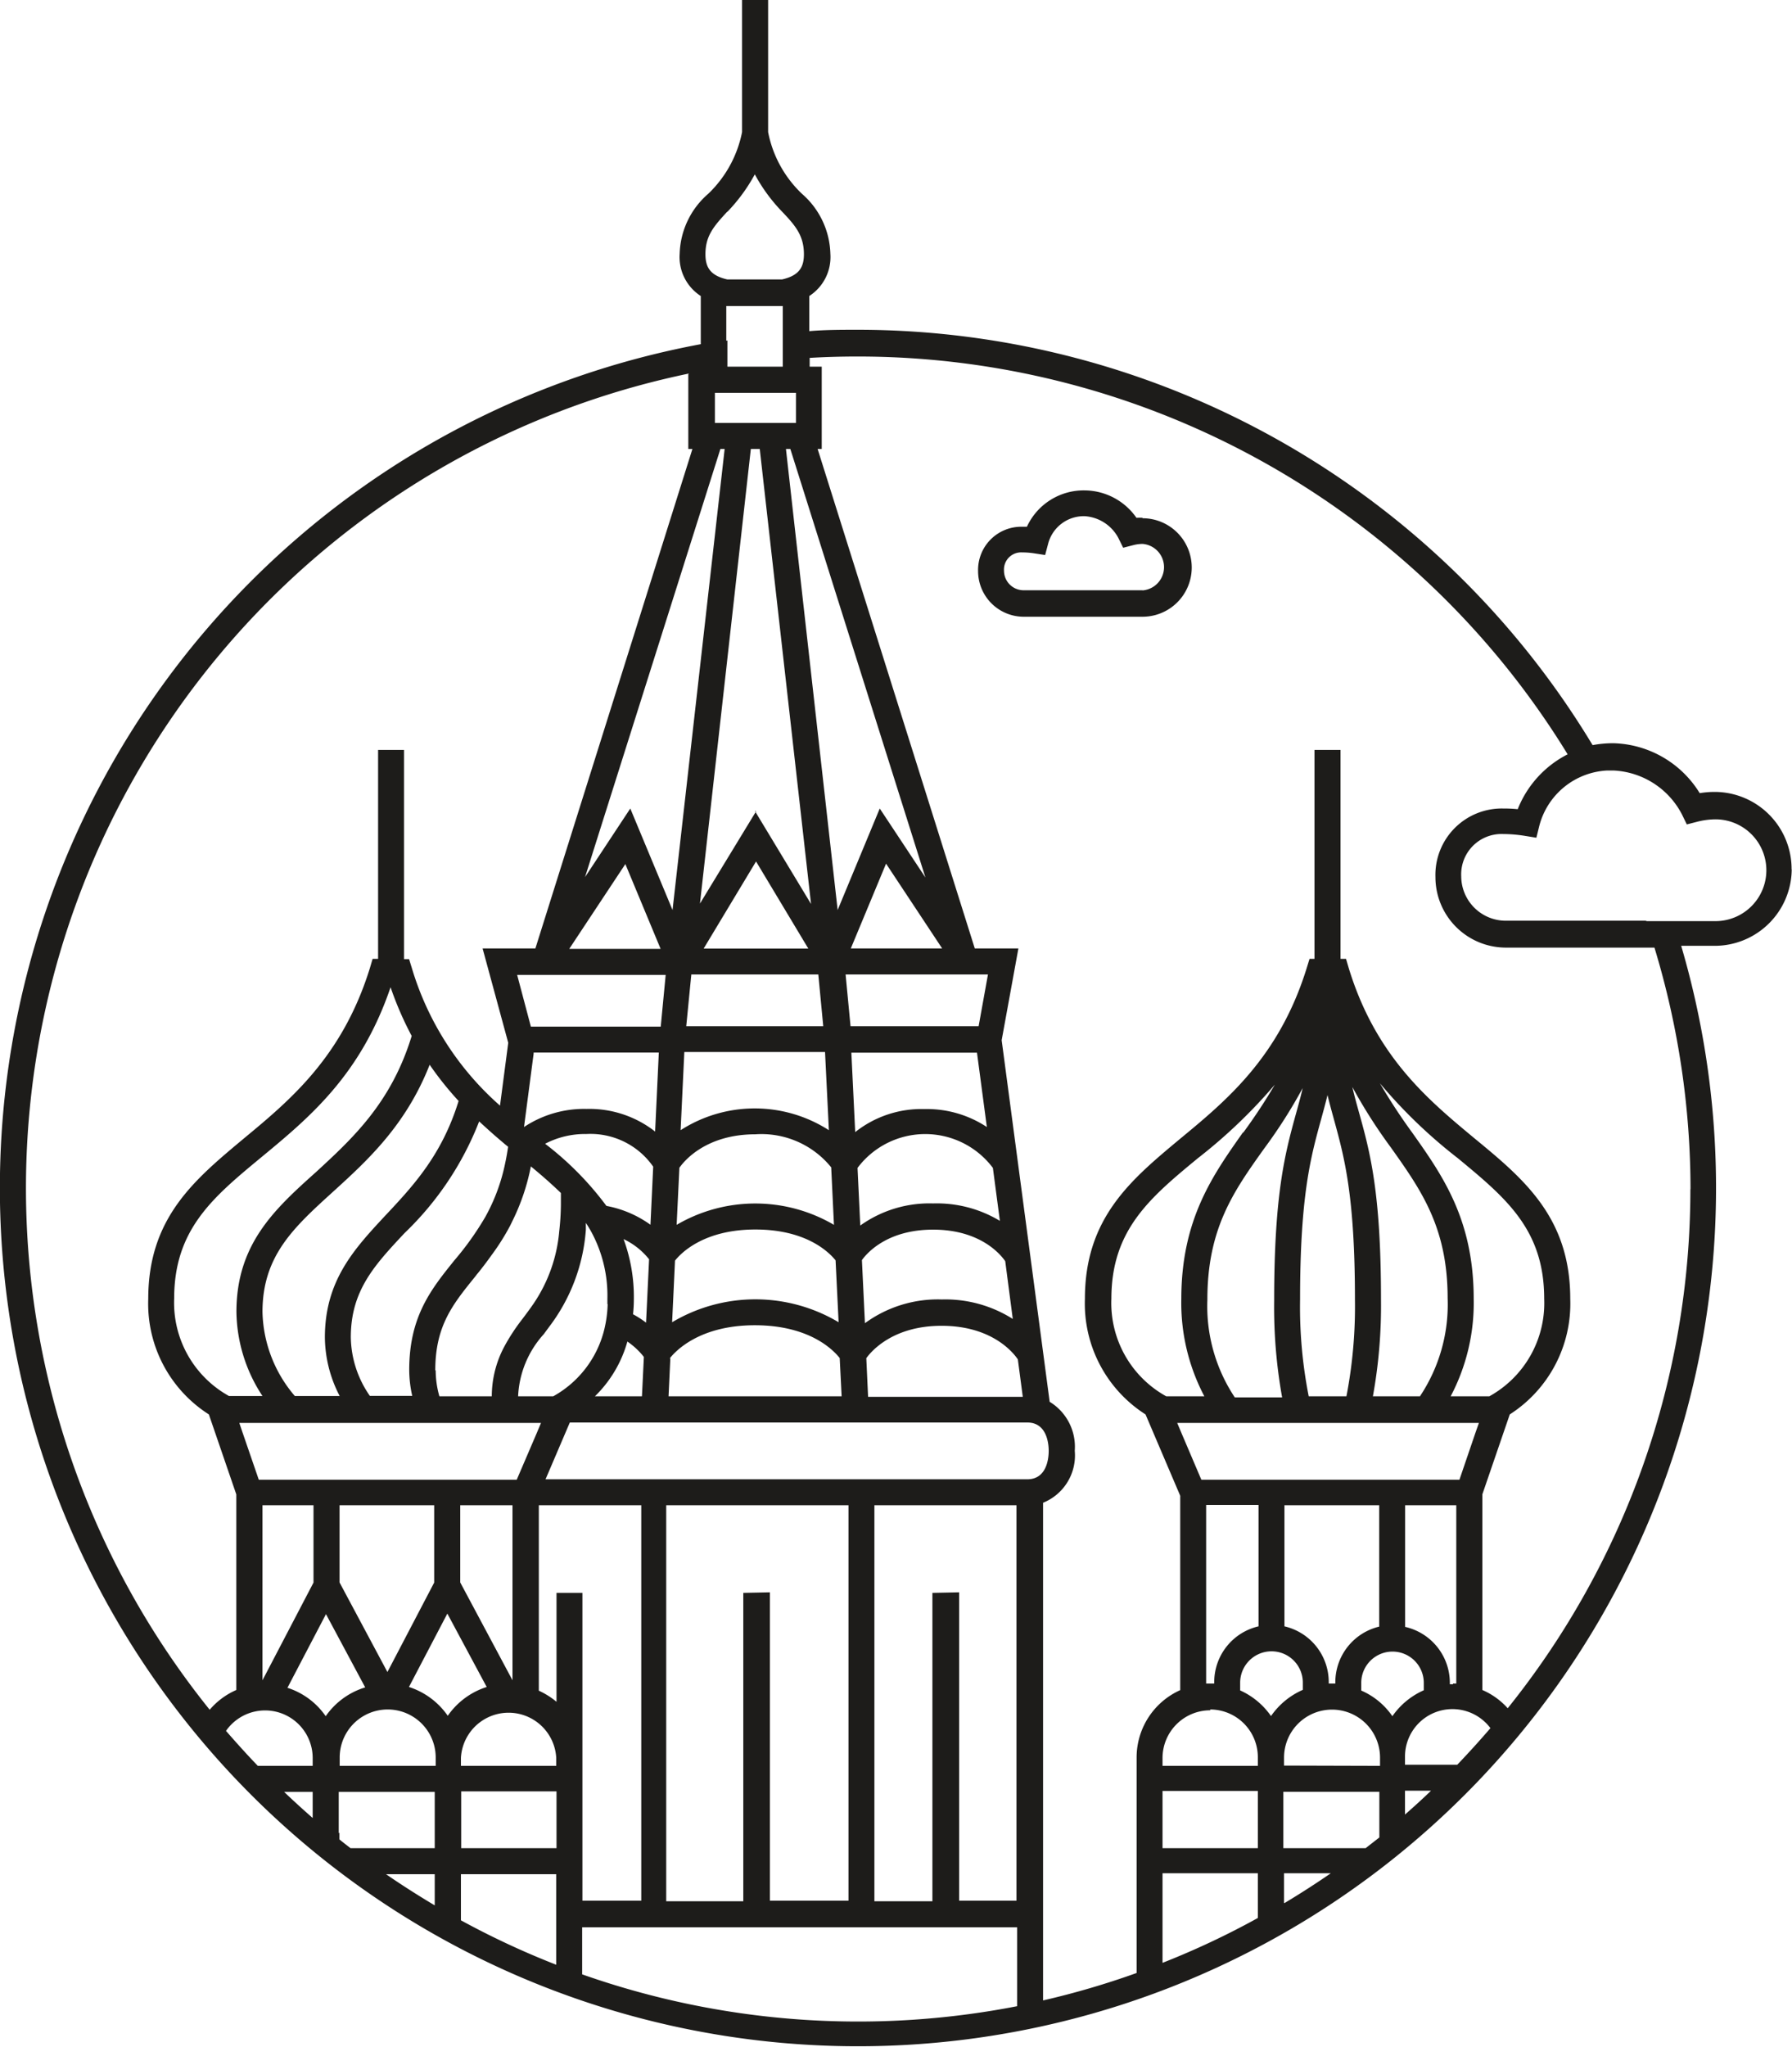
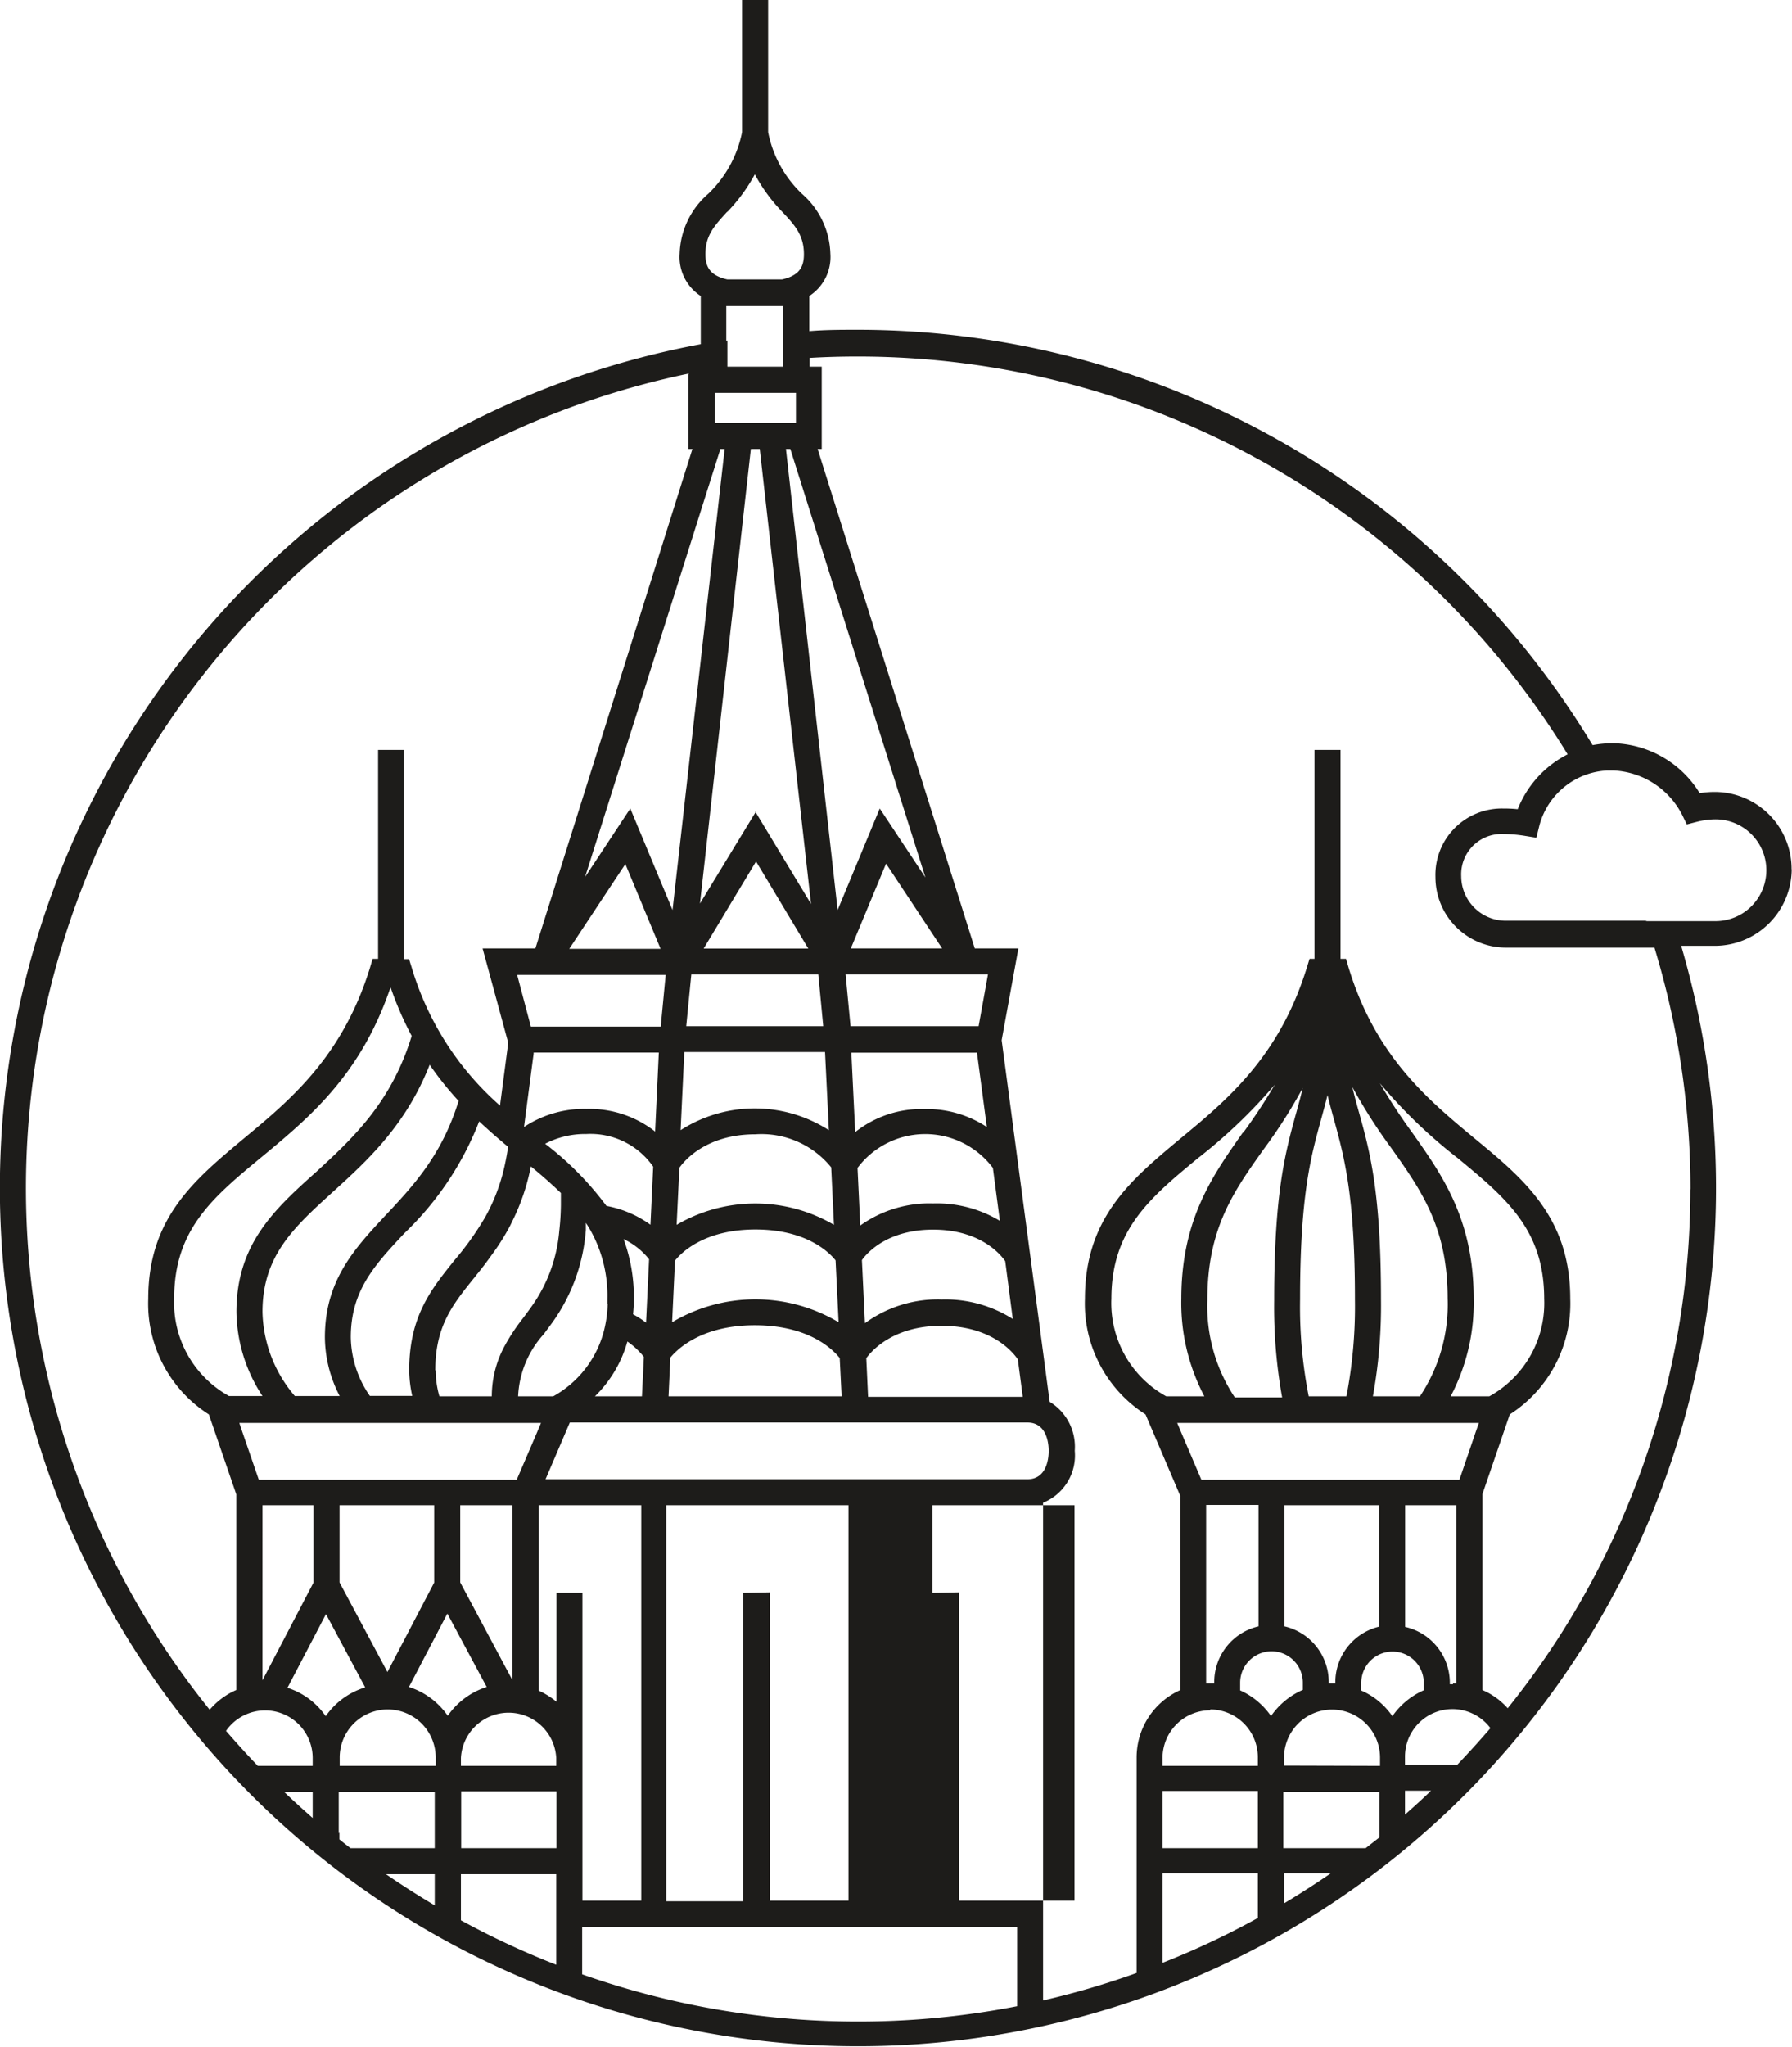
<svg xmlns="http://www.w3.org/2000/svg" id="Layer_1" data-name="Layer 1" viewBox="0 0 130.67 149.22">
  <defs>
    <style>.cls-1{fill:#1d1c1a;}</style>
  </defs>
-   <path class="cls-1" d="M320.27,268.3H311.6a1.43,1.43,0,0,1-1.43-1.43,1.25,1.25,0,0,1,1.32-1.33,5.69,5.69,0,0,1,.83.06l.85.13.22-.83a2.69,2.69,0,0,1,2.68-2,3,3,0,0,1,2.45,1.61l.34.69.74-.19a2.75,2.75,0,0,1,.67-.09,1.7,1.7,0,0,1,0,3.39Zm0-5.28a3.24,3.24,0,0,0-.44,0,4.64,4.64,0,0,0-3.76-2,4.56,4.56,0,0,0-4.23,2.65h-.35a3.15,3.15,0,0,0-3.21,3.23,3.33,3.33,0,0,0,3.32,3.33h8.67a3.59,3.59,0,1,0,0-7.18Z" transform="translate(-236.96 -225.27)" />
-   <path class="cls-1" d="M360.22,311.92A60.38,60.38,0,0,1,346.9,349.8a5.27,5.27,0,0,0-1.85-1.33V334.21l2-5.83a9.59,9.59,0,0,0,4.41-8.43c0-5.93-3.39-8.74-7-11.71-3.36-2.79-7.18-5.95-9.15-12.39l-.2-.68h-.4V279.94h-1.9v15.23h-.36l-.21.68c-2,6.44-5.79,9.6-9.17,12.39-3.6,3-7,5.78-7,11.71a9.58,9.58,0,0,0,4.42,8.43l2.53,5.93v14.17a5.38,5.38,0,0,0-3.18,4.9V369.1a60,60,0,0,1-6.82,2V334.82a3.72,3.72,0,0,0,2.31-3.79,3.84,3.84,0,0,0-1.83-3.57L310,301.1l1.22-6.69h-3.18L296.58,258h.3v-6H296v-.64c1.18-.07,2.36-.1,3.55-.1a60.69,60.69,0,0,1,51.72,29,7.64,7.64,0,0,0-3.64,4,9.74,9.74,0,0,0-1.06-.05,4.84,4.84,0,0,0-4.94,5,5.14,5.14,0,0,0,5.14,5.14h10.83a60.63,60.63,0,0,1,2.63,17.67Zm-17,42h-3.81v-.58a3.46,3.46,0,0,1,6.23-2.09c-.78.91-1.59,1.8-2.42,2.67Zm-3.81,3.63v-1.74h1.9c-.62.6-1.26,1.18-1.9,1.74ZM330.59,364v-2.17H334c-1.1.76-2.22,1.48-3.37,2.17Zm-8.86-2.17h6.95v3.26a58.8,58.8,0,0,1-6.95,3.27v-6.53Zm0-6h6.95V360h-6.95v-4.11Zm3.48-5.94a3.48,3.48,0,0,1,3.47,3.47V354h-6.95v-.58a3.48,3.48,0,0,1,3.48-3.47Zm-.3-14.91h3.82v8.85a4.17,4.17,0,0,0-3.23,4.06V348l-.29,0-.3,0V335Zm5.68,19v-.58a3.48,3.48,0,0,1,7,0V354Zm-.91-8.33a2.28,2.28,0,0,1,2.28,2.28v.53a5.49,5.49,0,0,0-2.32,1.91,5.47,5.47,0,0,0-2.25-1.87v-.57a2.29,2.29,0,0,1,2.29-2.28ZM337.53,335v8.85a4.17,4.17,0,0,0-3.2,4.06V348h-.48v-.11a4.17,4.17,0,0,0-3.23-4.06V335Zm-9.94-27.17c-2.2,3.12-4.49,6.34-4.49,12.12a14.58,14.58,0,0,0,1.68,7.11H322a7.76,7.76,0,0,1-4-7.11c0-5,2.78-7.34,6.31-10.25a38.22,38.22,0,0,0,5.61-5.36,41.32,41.32,0,0,1-2.3,3.49Zm15.15,19.23a14.58,14.58,0,0,0,1.68-7.11c0-5.78-2.28-9-4.49-12.12a42,42,0,0,1-2.35-3.59,37,37,0,0,0,5.68,5.46c3.52,2.91,6.3,5.21,6.3,10.25a7.76,7.76,0,0,1-4,7.11Zm-10.35,0a33.59,33.59,0,0,1-.63-7.08c0-7.56.78-10.37,1.53-13.1.16-.58.32-1.16.47-1.78.15.62.31,1.2.47,1.78.75,2.73,1.53,5.54,1.53,13.1a34.57,34.57,0,0,1-.62,7.08Zm8.12,0h-3.44a37,37,0,0,0,.59-7.08c0-7.82-.81-10.76-1.6-13.6-.17-.61-.34-1.22-.49-1.87a38.18,38.18,0,0,0,2.81,4.41c2.23,3.14,4.14,5.85,4.14,11a12.07,12.07,0,0,1-2,7.11ZM325,320c0-5.18,1.92-7.89,4.14-11a36.88,36.88,0,0,0,2.81-4.41c-.15.65-.32,1.26-.49,1.87-.78,2.84-1.59,5.78-1.59,13.6a37.2,37.2,0,0,0,.58,7.08H327a12,12,0,0,1-2-7.11Zm-2.2,9h22l-.24.68-1.18,3.46H324.56l-1.44-3.38-.32-.76Zm14.74,29.88v.34l-1,.78h-6v-4.11h7v3Zm.95-8.5a5.32,5.32,0,0,0-2.27-1.87v-.56a2.28,2.28,0,1,1,4.56,0v.54a5.49,5.49,0,0,0-2.29,1.89Zm4.42-2.33h-.23v-.11a4.18,4.18,0,0,0-3.26-4.07V335h3.73v13l-.24,0Zm-63.5,21.15v-3.43h31.72v5.75a60.59,60.59,0,0,1-31.72-2.32Zm-8.84-7.3h6.95v6.6a60.26,60.26,0,0,1-6.95-3.24v-3.36Zm-1.91,0v2.27c-1.21-.72-2.4-1.48-3.55-2.27Zm-7-3v-3h7V360h-6.14c-.27-.21-.55-.42-.81-.64v-.48Zm-1.9-3v1.9c-.71-.62-1.4-1.25-2.08-1.9Zm-6.32-4.45a3.47,3.47,0,0,1,6.32,2V354h-4c-.8-.83-1.57-1.69-2.33-2.56Zm33.71-98.9V258h.3L276,294.41h-3.85l1.87,6.88-.6,4.58a21.56,21.56,0,0,1-6.42-10l-.21-.68h-.37V279.94h-1.89v15.23h-.4l-.2.68c-2,6.44-5.79,9.6-9.16,12.39-3.59,3-7,5.78-7,11.71a9.57,9.57,0,0,0,4.42,8.43l2,5.83v14.26a5.38,5.38,0,0,0-1.94,1.44A60.65,60.65,0,0,1,287.2,252.5ZM290,240.71a12.56,12.56,0,0,0,2-2.73,12.24,12.24,0,0,0,2,2.73c.95,1,1.58,1.73,1.58,3.09,0,.91-.31,1.55-1.59,1.84h-4c-1.28-.29-1.59-.93-1.59-1.84,0-1.36.63-2.05,1.58-3.09Zm11.11,43.5-3.07,7.4L294.27,258h.32l9.85,31.24-3.31-5ZM299,294.41l2.57-6.18,4.09,6.18Zm9.33,5.67h-9.35l-.36-3.77H309l-.68,3.77ZM305,313a8.66,8.66,0,0,0-5.31,1.61l-.2-4.2a6.17,6.17,0,0,1,9.87,0l.51,3.86A8.91,8.91,0,0,0,305,313Zm.64,7a9,9,0,0,0-5.61,1.73l-.22-4.6c.4-.56,1.89-2.22,5.19-2.22,3.48,0,4.95,1.85,5.26,2.3l.55,4.21a9.19,9.19,0,0,0-5.17-1.42Zm6.25,13.11H276.74l1.77-4.14h33.36c1.45,0,1.56,1.59,1.56,2.07s-.11,2.07-1.56,2.07Zm-32.46,20.28v-12h-1.89v7.94a5.72,5.72,0,0,0-1.29-.81V335h7.47v28.83h-4.29V353.38Zm-8.84,2.47h6.95V360h-6.95v-4.11Zm-8.86-2.47a3.48,3.48,0,0,1,7,0V354h-7v-.58ZM275.85,302H285l-.27,5.76a7.77,7.77,0,0,0-5-1.65,7.92,7.92,0,0,0-4.56,1.32l0,0,.71-5.41Zm9.65-5.66-.36,3.77h-9.47l-1-3.77Zm-.37-1.9h-6.66l4.09-6.18,2.57,6.18ZM289.8,258,286,291.61l-3.08-7.4-3.3,5L289.49,258Zm-.71-1.9v-2.19H295v2.19Zm3,28.32L288,291.14,291.71,258h.65l3.74,33.17L292,284.38Zm-3.82,10,3.82-6.35,3.81,6.35ZM287,300.08l.37-3.77h9.26l.36,3.77Zm10.4,7.58a10,10,0,0,0-10.81,0l.27-5.7h10.26l.28,5.69Zm-11.6,16.63c.45-.57,2.21-2.41,6.2-2.41s5.72,1.8,6.19,2.39l.14,2.79H285.71l.13-2.77Zm-3.09-1.22a5.36,5.36,0,0,1,1.2,1.12l-.14,2.87h-3.43a8.94,8.94,0,0,0,2.37-4ZM269.58,342.9l2.87,5.35a5.47,5.47,0,0,0-2.84,2.1,5.48,5.48,0,0,0-2.83-2.1l2.8-5.35Zm-7.86-7.9h6.9v5.64l-3.41,6.52-3.49-6.53V335Zm12.61,12.76-3.81-7.13V335h3.81v12.76Zm-14.38-37c-3,2.69-5.75,5.23-5.75,10.15a11.39,11.39,0,0,0,1.9,6.13h-2.44a7.77,7.77,0,0,1-4-7.11c0-5,2.78-7.34,6.3-10.25s7.29-6,9.48-12.44a24.29,24.29,0,0,0,1.54,3.55c-1.5,4.9-4.32,7.48-7.06,10Zm5.12,3.11c-2.27,2.44-4.42,4.74-4.42,8.9a9.39,9.39,0,0,0,1.08,4.27h-3.27a9.73,9.73,0,0,1-2.36-6.13c0-4.08,2.26-6.14,5.12-8.74,2.52-2.29,5.33-4.85,7.07-9.28a23.92,23.92,0,0,0,2.11,2.64c-1.21,3.93-3.3,6.18-5.33,8.34Zm8.94-5c-.06.41-.13.81-.21,1.18a13.69,13.69,0,0,1-1.45,3.93,21.62,21.62,0,0,1-2.25,3.16c-1.69,2.1-3.3,4.09-3.3,8a8.7,8.7,0,0,0,.22,1.89h-3.09a7.66,7.66,0,0,1-1.39-4.27c0-3.41,1.73-5.26,3.92-7.6a22.62,22.62,0,0,0,5.44-8.14c.41.38.82.75,1.22,1.1l.61.52.28.23Zm10.39,5.69a8,8,0,0,0-3.22-1.38,22.81,22.81,0,0,0-4.47-4.53,6.27,6.27,0,0,1,3-.71,5.57,5.57,0,0,1,4.88,2.38l-.2,4.24Zm13.37,0a11.35,11.35,0,0,0-11.47,0l.2-4.16c.39-.56,2-2.44,5.54-2.44a6.54,6.54,0,0,1,5.53,2.41l.2,4.18Zm-11.59,2.61c.44-.56,2.11-2.27,5.86-2.27s5.39,1.68,5.85,2.25l.22,4.51a11.87,11.87,0,0,0-12.14,0l.21-4.49Zm-3.75-1.57a5.23,5.23,0,0,1,1.86,1.47l-.22,4.62a7.08,7.08,0,0,0-.95-.61,10.84,10.84,0,0,0,.06-1.13,12.17,12.17,0,0,0-.75-4.35Zm-1.16,4.74a8.8,8.8,0,0,1-.26,1.9,7.65,7.65,0,0,1-3.71,4.82h-2.56a7.22,7.22,0,0,1,1.87-4.53L277,322a13.25,13.25,0,0,0,2.68-7.08l0-.5c.12.17.22.35.33.53a9.74,9.74,0,0,1,1.24,5c0,.13,0,.26,0,.39Zm-12.57,4.83c0-3.24,1.27-4.81,2.88-6.8.08-.1.15-.2.23-.29q.51-.63,1-1.32a16.72,16.72,0,0,0,1.35-2.14l.18-.37a15.74,15.74,0,0,0,1.33-3.95c.79.65,1.52,1.29,2.19,1.94v.84a18.49,18.49,0,0,1-.12,1.93,11.1,11.1,0,0,1-1.87,5.29c-.26.38-.53.74-.8,1.1a14.36,14.36,0,0,0-1.35,2.06,7.72,7.72,0,0,0-.9,3.6H269a6.85,6.85,0,0,1-.27-1.89ZM254.41,329h22l-.32.76-1.45,3.38H255.83l-1.19-3.46-.23-.68Zm1.69,18.8V335h3.72v5.64l-3.72,7.12Zm21.42,6.2h-6.95v-.58a3.48,3.48,0,0,1,6.95,0V354Zm34-26.9H300.26l-.13-2.82c.41-.57,2-2.36,5.49-2.36,3.71,0,5.26,2,5.56,2.45l.36,2.73Zm-2.6-19.67a7.94,7.94,0,0,0-4.55-1.31,7.77,7.77,0,0,0-5.05,1.68l-.28-5.79h9.16l.72,5.42Zm-19-57.32v-2.53h4.12V252H290v-1.91Zm-32,98.2,2.81-5.37,2.86,5.34a5.42,5.42,0,0,0-2.88,2.1,5.37,5.37,0,0,0-2.79-2.07Zm33.24-6.92v22.48h-5.62V335h13.29v28.83H293.1V341.35Zm13.79,0v22.48h-4.23V335h10.36v28.83H306.9V341.35Zm52-49H346.76a3.25,3.25,0,0,1-3.25-3.24,2.94,2.94,0,0,1,3.05-3.08,10.29,10.29,0,0,1,1.57.13l.86.14.21-.85a5.39,5.39,0,0,1,4.95-4.05c.16,0,.31,0,.47,0a5.93,5.93,0,0,1,5,3.23l.34.7.74-.19a5.52,5.52,0,0,1,1.35-.18,3.71,3.71,0,1,1,0,7.42h-5Zm10.65-3.71A5.62,5.62,0,0,0,362,283a6.8,6.8,0,0,0-1.1.09,7.62,7.62,0,0,0-6.3-3.64,8.07,8.07,0,0,0-1.51.14,62.58,62.58,0,0,0-53.57-30.28c-1.19,0-2.37,0-3.55.1v-2.56a3.38,3.38,0,0,0,1.54-3.08,6,6,0,0,0-2.07-4.37,8.42,8.42,0,0,1-2.47-4.5v-9.66h-1.9v9.66a8.49,8.49,0,0,1-2.47,4.5,6,6,0,0,0-2.08,4.37,3.38,3.38,0,0,0,1.54,3.08v3.51a62.57,62.57,0,1,0,71.49,43.86H362a5.62,5.62,0,0,0,5.61-5.61Z" transform="translate(-236.96 -225.27)" />
+   <path class="cls-1" d="M360.22,311.92A60.38,60.38,0,0,1,346.9,349.8a5.27,5.27,0,0,0-1.85-1.33V334.21l2-5.83a9.59,9.59,0,0,0,4.41-8.43c0-5.93-3.39-8.74-7-11.71-3.36-2.79-7.18-5.95-9.15-12.39l-.2-.68h-.4V279.94h-1.9v15.23h-.36l-.21.68c-2,6.44-5.79,9.6-9.17,12.39-3.6,3-7,5.78-7,11.71a9.58,9.58,0,0,0,4.42,8.43l2.53,5.93v14.17a5.38,5.38,0,0,0-3.18,4.9V369.1a60,60,0,0,1-6.82,2V334.82a3.72,3.72,0,0,0,2.31-3.79,3.84,3.84,0,0,0-1.83-3.57L310,301.1l1.22-6.69h-3.18L296.58,258h.3v-6H296v-.64c1.18-.07,2.36-.1,3.55-.1a60.69,60.69,0,0,1,51.72,29,7.64,7.64,0,0,0-3.64,4,9.74,9.74,0,0,0-1.06-.05,4.84,4.84,0,0,0-4.94,5,5.14,5.14,0,0,0,5.14,5.14h10.83a60.63,60.63,0,0,1,2.63,17.67Zm-17,42h-3.81v-.58a3.46,3.46,0,0,1,6.23-2.09c-.78.91-1.59,1.8-2.42,2.67Zm-3.81,3.63v-1.74h1.9c-.62.6-1.26,1.18-1.9,1.74ZM330.59,364v-2.17H334c-1.1.76-2.22,1.48-3.37,2.17Zm-8.86-2.17h6.95v3.26a58.8,58.8,0,0,1-6.95,3.27v-6.53Zm0-6h6.95V360h-6.95v-4.11Zm3.48-5.94a3.48,3.48,0,0,1,3.47,3.47V354h-6.95v-.58a3.48,3.48,0,0,1,3.48-3.47Zm-.3-14.91h3.82v8.85a4.17,4.17,0,0,0-3.23,4.06V348l-.29,0-.3,0V335Zm5.68,19v-.58a3.48,3.48,0,0,1,7,0V354Zm-.91-8.33a2.28,2.28,0,0,1,2.28,2.28v.53a5.49,5.49,0,0,0-2.32,1.91,5.47,5.47,0,0,0-2.25-1.87v-.57a2.29,2.29,0,0,1,2.29-2.28ZM337.53,335v8.85a4.17,4.17,0,0,0-3.2,4.06V348h-.48v-.11a4.17,4.17,0,0,0-3.23-4.06V335Zm-9.94-27.17c-2.2,3.12-4.49,6.34-4.49,12.12a14.58,14.58,0,0,0,1.68,7.11H322a7.76,7.76,0,0,1-4-7.11c0-5,2.78-7.34,6.31-10.25a38.22,38.22,0,0,0,5.61-5.36,41.32,41.32,0,0,1-2.3,3.49Zm15.15,19.23a14.58,14.58,0,0,0,1.68-7.11c0-5.78-2.28-9-4.49-12.12a42,42,0,0,1-2.35-3.59,37,37,0,0,0,5.68,5.46c3.52,2.91,6.3,5.21,6.3,10.25a7.76,7.76,0,0,1-4,7.11Zm-10.35,0a33.59,33.59,0,0,1-.63-7.08c0-7.56.78-10.37,1.53-13.1.16-.58.32-1.16.47-1.78.15.62.31,1.2.47,1.78.75,2.73,1.53,5.54,1.53,13.1a34.57,34.57,0,0,1-.62,7.08Zm8.12,0h-3.44a37,37,0,0,0,.59-7.08c0-7.82-.81-10.76-1.6-13.6-.17-.61-.34-1.22-.49-1.87a38.18,38.18,0,0,0,2.81,4.41c2.23,3.14,4.14,5.85,4.14,11a12.07,12.07,0,0,1-2,7.11ZM325,320c0-5.18,1.92-7.89,4.14-11a36.88,36.88,0,0,0,2.81-4.41c-.15.65-.32,1.26-.49,1.87-.78,2.84-1.59,5.78-1.59,13.6a37.2,37.2,0,0,0,.58,7.08H327a12,12,0,0,1-2-7.11Zm-2.2,9h22l-.24.68-1.18,3.46H324.56l-1.44-3.38-.32-.76Zm14.74,29.88v.34l-1,.78h-6v-4.11h7v3Zm.95-8.5a5.32,5.32,0,0,0-2.27-1.87v-.56a2.28,2.28,0,1,1,4.56,0v.54a5.49,5.49,0,0,0-2.29,1.89Zm4.42-2.33h-.23v-.11a4.18,4.18,0,0,0-3.26-4.07V335h3.73v13l-.24,0Zm-63.5,21.15v-3.43h31.72v5.75a60.59,60.59,0,0,1-31.72-2.32Zm-8.84-7.3h6.95v6.6a60.26,60.26,0,0,1-6.95-3.24v-3.36Zm-1.91,0v2.27c-1.21-.72-2.4-1.48-3.55-2.27Zm-7-3v-3h7V360h-6.14c-.27-.21-.55-.42-.81-.64v-.48Zm-1.9-3v1.9c-.71-.62-1.4-1.25-2.08-1.9Zm-6.32-4.45a3.47,3.47,0,0,1,6.32,2V354h-4c-.8-.83-1.57-1.69-2.33-2.56Zm33.71-98.9V258h.3L276,294.41h-3.85l1.87,6.88-.6,4.58a21.56,21.56,0,0,1-6.42-10l-.21-.68h-.37V279.94h-1.89v15.23h-.4l-.2.68c-2,6.44-5.79,9.6-9.16,12.39-3.59,3-7,5.78-7,11.71a9.57,9.57,0,0,0,4.42,8.43l2,5.83v14.26a5.38,5.38,0,0,0-1.94,1.44A60.65,60.65,0,0,1,287.2,252.5ZM290,240.71a12.56,12.56,0,0,0,2-2.73,12.24,12.24,0,0,0,2,2.73c.95,1,1.58,1.73,1.58,3.09,0,.91-.31,1.55-1.59,1.84h-4c-1.28-.29-1.59-.93-1.59-1.84,0-1.36.63-2.05,1.58-3.09Zm11.11,43.5-3.07,7.4L294.27,258h.32l9.85,31.24-3.31-5ZM299,294.41l2.57-6.18,4.09,6.18Zm9.33,5.67h-9.35l-.36-3.77H309l-.68,3.77ZM305,313a8.66,8.66,0,0,0-5.31,1.61l-.2-4.2a6.17,6.17,0,0,1,9.87,0l.51,3.86A8.91,8.91,0,0,0,305,313Zm.64,7a9,9,0,0,0-5.61,1.73l-.22-4.6c.4-.56,1.89-2.22,5.19-2.22,3.48,0,4.95,1.85,5.26,2.3l.55,4.21a9.19,9.19,0,0,0-5.17-1.42Zm6.25,13.11H276.74l1.77-4.14h33.36c1.45,0,1.56,1.59,1.56,2.07s-.11,2.07-1.56,2.07Zm-32.46,20.28v-12h-1.89v7.94a5.72,5.72,0,0,0-1.29-.81V335h7.47v28.83h-4.29V353.38Zm-8.84,2.47h6.95V360h-6.95v-4.11Zm-8.86-2.47a3.48,3.48,0,0,1,7,0V354h-7v-.58ZM275.85,302H285l-.27,5.76a7.77,7.77,0,0,0-5-1.65,7.92,7.92,0,0,0-4.56,1.32l0,0,.71-5.41Zm9.65-5.66-.36,3.77h-9.47l-1-3.77Zm-.37-1.9h-6.66l4.09-6.18,2.57,6.18ZM289.8,258,286,291.61l-3.08-7.4-3.3,5L289.49,258Zm-.71-1.9v-2.19H295v2.19Zm3,28.32L288,291.14,291.71,258h.65l3.74,33.17L292,284.38Zm-3.82,10,3.82-6.35,3.81,6.35ZM287,300.08l.37-3.77h9.26l.36,3.77Zm10.4,7.58a10,10,0,0,0-10.81,0l.27-5.7h10.26l.28,5.69Zm-11.6,16.63c.45-.57,2.21-2.41,6.2-2.41s5.72,1.8,6.19,2.39l.14,2.79H285.71l.13-2.77Zm-3.09-1.22a5.36,5.36,0,0,1,1.2,1.12l-.14,2.87h-3.43a8.94,8.94,0,0,0,2.37-4ZM269.58,342.9l2.87,5.35a5.47,5.47,0,0,0-2.84,2.1,5.48,5.48,0,0,0-2.83-2.1l2.8-5.35Zm-7.86-7.9h6.9v5.64l-3.41,6.52-3.49-6.53V335Zm12.61,12.76-3.81-7.13V335h3.81v12.76Zm-14.38-37c-3,2.69-5.75,5.23-5.75,10.15a11.39,11.39,0,0,0,1.9,6.13h-2.44a7.77,7.77,0,0,1-4-7.11c0-5,2.78-7.34,6.3-10.25s7.29-6,9.48-12.44a24.29,24.29,0,0,0,1.54,3.55c-1.5,4.9-4.32,7.48-7.06,10Zm5.12,3.11c-2.27,2.44-4.42,4.74-4.42,8.9a9.39,9.39,0,0,0,1.08,4.27h-3.27a9.73,9.73,0,0,1-2.36-6.13c0-4.08,2.26-6.14,5.12-8.74,2.52-2.29,5.33-4.85,7.07-9.28a23.92,23.92,0,0,0,2.11,2.64c-1.21,3.93-3.3,6.18-5.33,8.34Zm8.94-5c-.06.41-.13.81-.21,1.18a13.69,13.69,0,0,1-1.45,3.93,21.62,21.62,0,0,1-2.25,3.16c-1.69,2.1-3.3,4.09-3.3,8a8.7,8.7,0,0,0,.22,1.89h-3.09a7.66,7.66,0,0,1-1.39-4.27c0-3.41,1.73-5.26,3.92-7.6a22.62,22.62,0,0,0,5.44-8.14c.41.38.82.75,1.22,1.1l.61.52.28.23Zm10.39,5.69a8,8,0,0,0-3.22-1.38,22.81,22.81,0,0,0-4.47-4.53,6.27,6.27,0,0,1,3-.71,5.57,5.57,0,0,1,4.88,2.38l-.2,4.24Zm13.37,0a11.35,11.35,0,0,0-11.47,0l.2-4.16c.39-.56,2-2.44,5.54-2.44a6.54,6.54,0,0,1,5.53,2.41l.2,4.18Zm-11.59,2.61c.44-.56,2.11-2.27,5.86-2.27s5.39,1.68,5.85,2.25l.22,4.51a11.87,11.87,0,0,0-12.14,0l.21-4.49Zm-3.75-1.57a5.23,5.23,0,0,1,1.86,1.47l-.22,4.62a7.08,7.08,0,0,0-.95-.61,10.84,10.84,0,0,0,.06-1.13,12.17,12.17,0,0,0-.75-4.35Zm-1.16,4.74a8.8,8.8,0,0,1-.26,1.9,7.65,7.65,0,0,1-3.71,4.82h-2.56a7.22,7.22,0,0,1,1.87-4.53L277,322a13.25,13.25,0,0,0,2.68-7.08l0-.5c.12.17.22.35.33.53a9.74,9.74,0,0,1,1.24,5c0,.13,0,.26,0,.39Zm-12.57,4.83c0-3.24,1.27-4.81,2.88-6.8.08-.1.15-.2.23-.29q.51-.63,1-1.32a16.72,16.72,0,0,0,1.35-2.14l.18-.37a15.74,15.74,0,0,0,1.33-3.95c.79.65,1.52,1.29,2.19,1.94v.84a18.49,18.49,0,0,1-.12,1.93,11.1,11.1,0,0,1-1.87,5.29c-.26.38-.53.74-.8,1.1a14.36,14.36,0,0,0-1.35,2.06,7.72,7.72,0,0,0-.9,3.6H269a6.85,6.85,0,0,1-.27-1.89ZM254.41,329h22l-.32.76-1.45,3.38H255.83l-1.19-3.46-.23-.68Zm1.69,18.8V335h3.72v5.64l-3.72,7.12Zm21.42,6.2h-6.95v-.58a3.48,3.48,0,0,1,6.95,0V354Zm34-26.9H300.26l-.13-2.82c.41-.57,2-2.36,5.49-2.36,3.71,0,5.26,2,5.56,2.45l.36,2.73Zm-2.6-19.67a7.94,7.94,0,0,0-4.55-1.31,7.77,7.77,0,0,0-5.05,1.68l-.28-5.79h9.16l.72,5.42Zm-19-57.32v-2.53h4.12V252H290v-1.91Zm-32,98.2,2.81-5.37,2.86,5.34a5.42,5.42,0,0,0-2.88,2.1,5.37,5.37,0,0,0-2.79-2.07Zm33.24-6.92v22.48h-5.62V335h13.29v28.83H293.1V341.35Zm13.79,0v22.48V335h10.36v28.83H306.9V341.35Zm52-49H346.76a3.25,3.25,0,0,1-3.25-3.24,2.94,2.94,0,0,1,3.05-3.08,10.29,10.29,0,0,1,1.57.13l.86.14.21-.85a5.39,5.39,0,0,1,4.95-4.05c.16,0,.31,0,.47,0a5.93,5.93,0,0,1,5,3.23l.34.7.74-.19a5.52,5.52,0,0,1,1.35-.18,3.71,3.71,0,1,1,0,7.42h-5Zm10.65-3.71A5.62,5.62,0,0,0,362,283a6.8,6.8,0,0,0-1.1.09,7.62,7.62,0,0,0-6.3-3.64,8.07,8.07,0,0,0-1.51.14,62.58,62.58,0,0,0-53.57-30.28c-1.19,0-2.37,0-3.55.1v-2.56a3.38,3.38,0,0,0,1.54-3.08,6,6,0,0,0-2.07-4.37,8.42,8.42,0,0,1-2.47-4.5v-9.66h-1.9v9.66a8.49,8.49,0,0,1-2.47,4.5,6,6,0,0,0-2.08,4.37,3.38,3.38,0,0,0,1.54,3.08v3.51a62.57,62.57,0,1,0,71.49,43.86H362a5.62,5.62,0,0,0,5.61-5.61Z" transform="translate(-236.96 -225.27)" />
</svg>